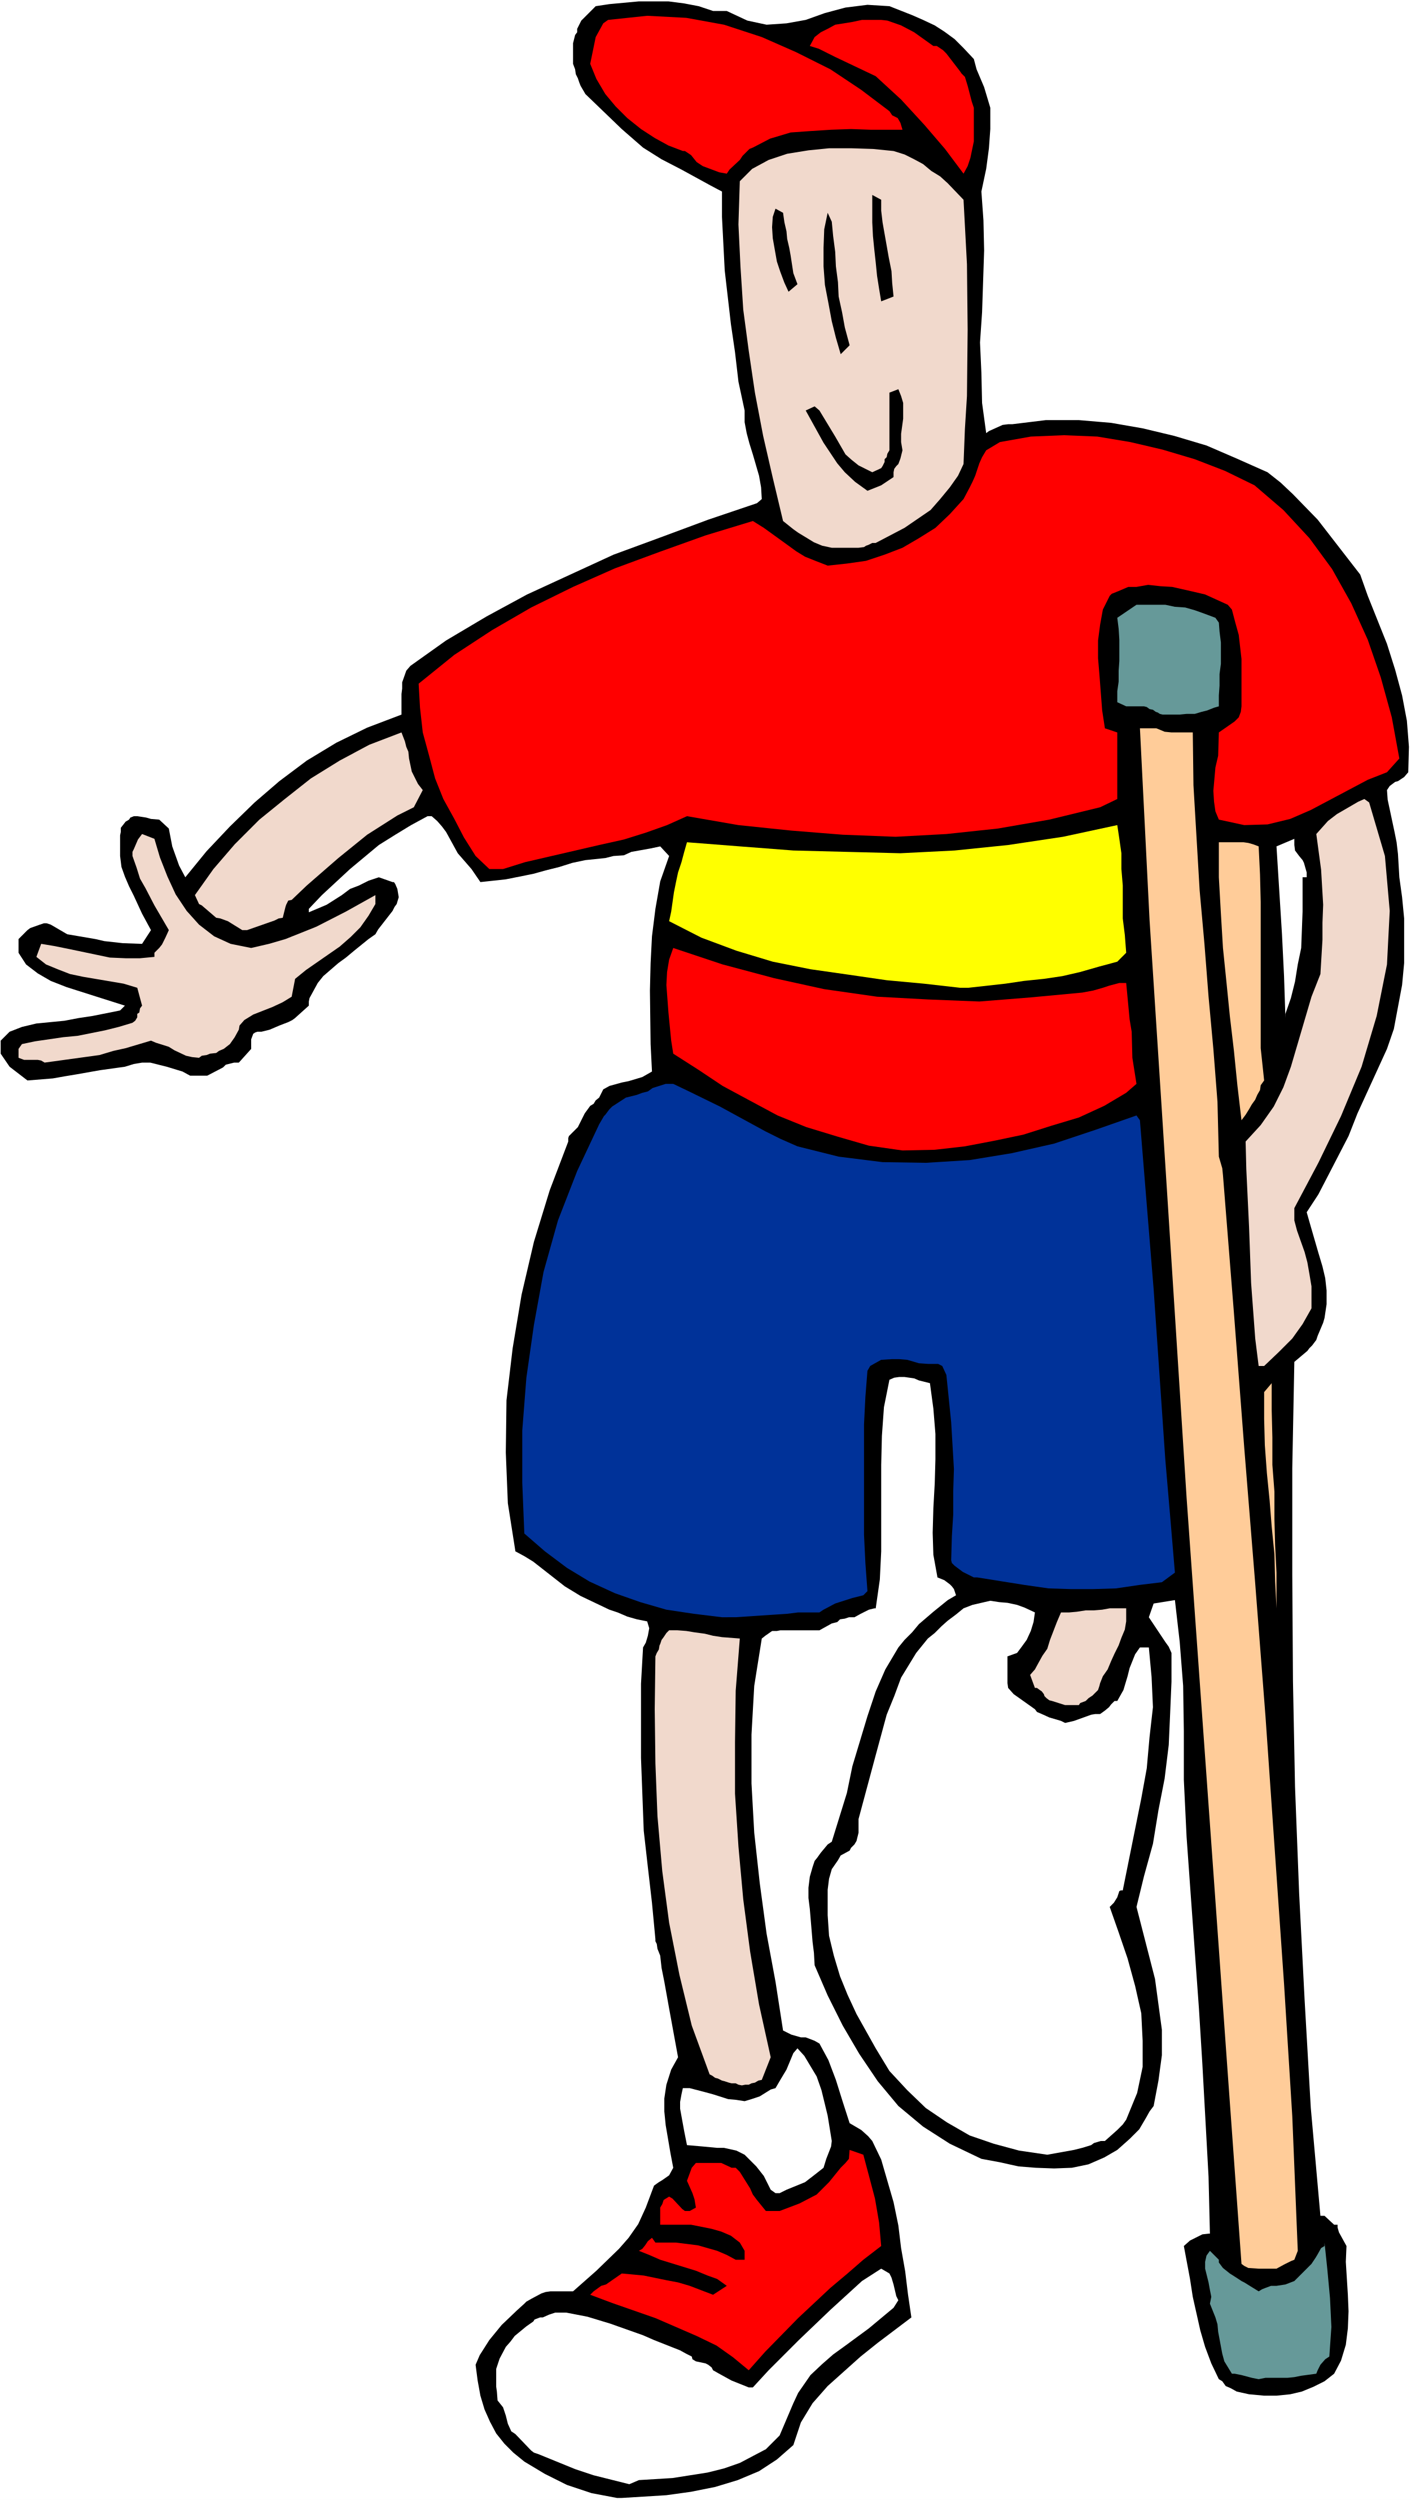
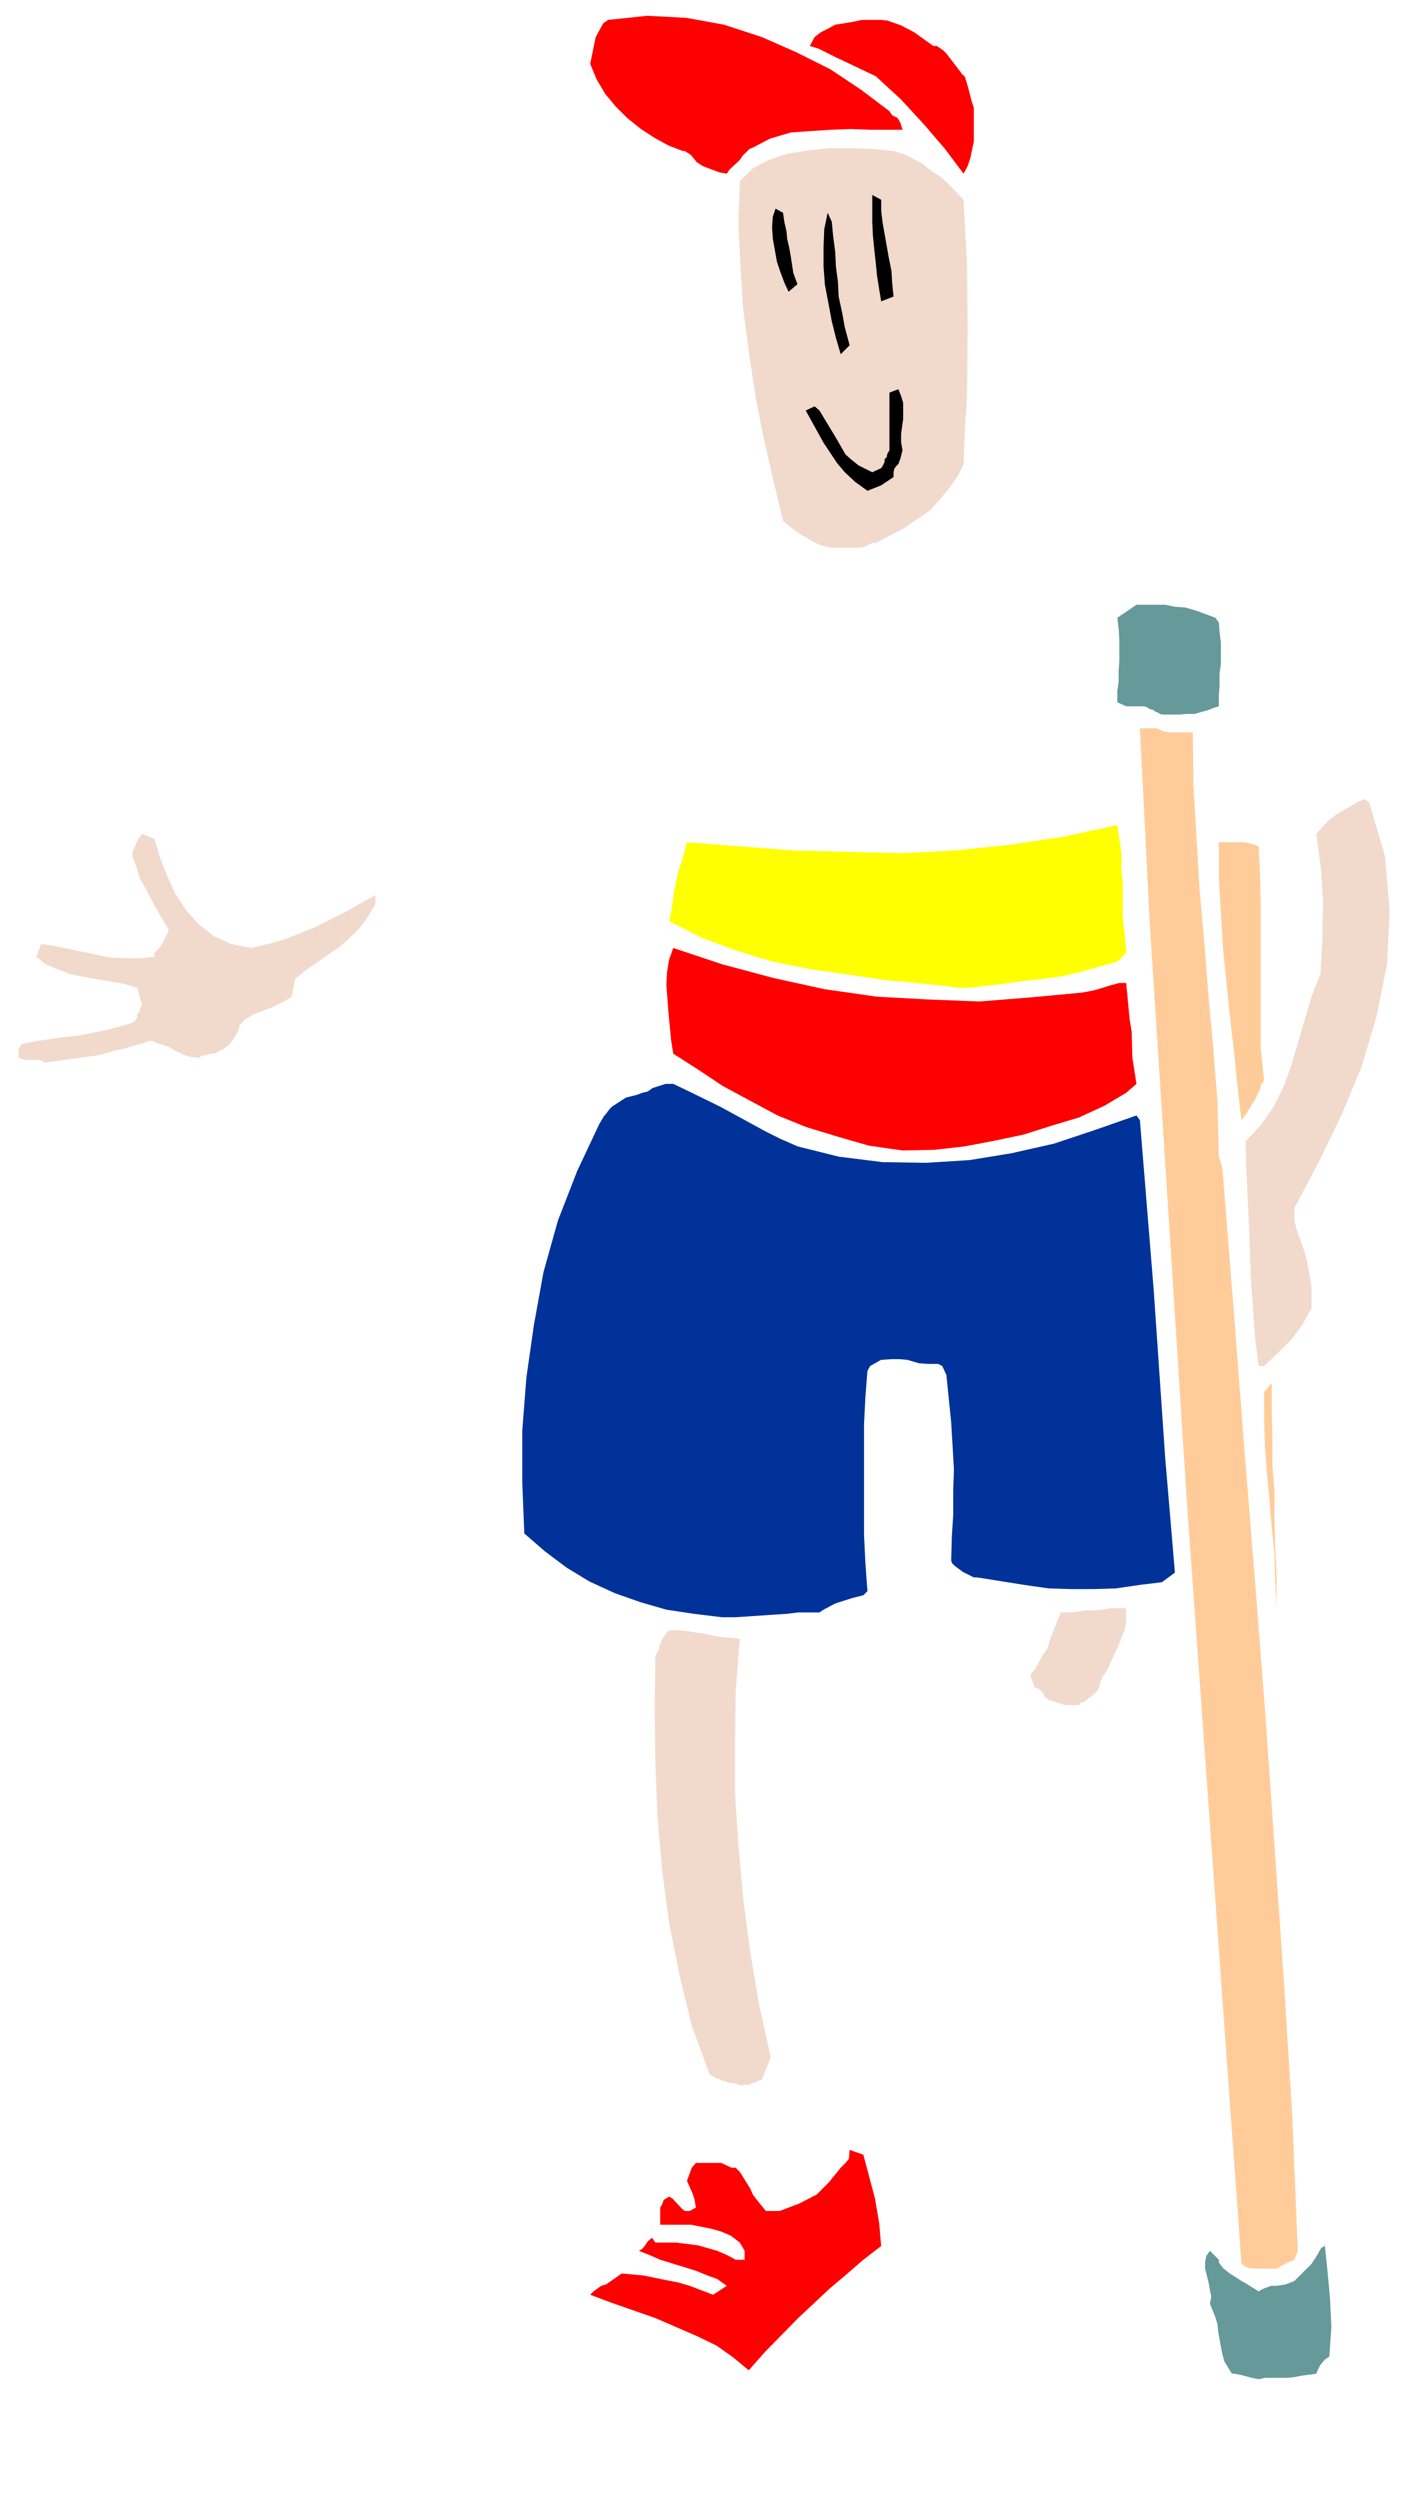
<svg xmlns="http://www.w3.org/2000/svg" xmlns:ns1="http://sodipodi.sourceforge.net/DTD/sodipodi-0.dtd" xmlns:ns2="http://www.inkscape.org/namespaces/inkscape" version="1.0" width="87.893mm" height="155.711mm" id="svg27" ns1:docname="Broken Leg 11.wmf">
  <rect width="100%" height="100%" fill="#333333" stroke="none" />
  <ns1:namedview id="namedview27" pagecolor="#ffffff" bordercolor="#000000" borderopacity="0.25" ns2:showpageshadow="2" ns2:pageopacity="0.0" ns2:pagecheckerboard="0" ns2:deskcolor="#d1d1d1" ns2:document-units="mm" />
  <defs id="defs1">
    <pattern id="WMFhbasepattern" patternUnits="userSpaceOnUse" width="6" height="6" x="0" y="0" />
  </defs>
  <path style="fill:#ffffff;fill-opacity:1;fill-rule:evenodd;stroke:none" d="M 0,588.515 H 332.195 V 0 H 0 Z" id="path1" />
-   <path style="fill:#000000;fill-opacity:1;fill-rule:evenodd;stroke:none" d="m 329.448,206.513 h -21.812 v -1.131 l -0.646,-2.262 -0.323,-0.646 -0.808,-0.97 -0.969,-1.293 -0.162,-1.293 v -1.454 l -4.201,1.778 1.293,20.684 0.485,9.857 0.323,9.857 v -0.97 l 1.293,-3.717 0.969,-3.878 0.646,-4.04 0.808,-3.878 0.323,-8.564 v -4.04 -4.04 h 22.782 l 0.646,4.686 0.485,5.009 v 5.332 5.171 l -0.485,5.171 -0.969,5.171 -0.969,5.171 -1.616,4.686 -6.948,15.19 -2.1,5.333 -4.847,9.372 -2.262,4.363 -2.747,4.201 0.969,3.393 1.777,6.14 0.969,3.232 0.646,2.747 0.323,2.909 v 3.232 l -0.485,3.232 -0.323,1.131 -1.293,3.07 -0.323,0.97 -0.969,1.293 -0.646,0.646 -0.485,0.646 -3.07,2.585 -0.485,25.047 v 25.047 l 0.162,25.047 0.485,24.885 0.969,25.047 1.293,25.208 1.454,25.37 2.262,25.37 h 0.969 l 2.262,2.101 h 0.808 v 0.646 l 0.323,1.131 1.777,3.232 -0.162,3.717 0.485,7.756 0.162,3.878 -0.162,4.04 -0.485,3.878 -1.131,3.717 -1.616,3.07 -2.262,1.778 -2.585,1.293 -2.747,1.131 -2.747,0.646 -3.231,0.323 h -2.908 l -3.555,-0.323 -2.908,-0.646 -1.454,-0.808 -1.131,-0.485 -0.808,-1.131 -0.808,-0.485 -1.777,-3.717 -1.454,-3.878 -1.131,-3.878 -1.777,-7.918 -0.646,-4.201 -1.454,-7.756 1.454,-1.293 2.908,-1.454 1.454,-0.162 h 0.323 l -0.323,-13.412 -1.454,-26.501 -0.808,-13.089 -1.939,-26.824 -0.969,-13.574 -0.646,-13.412 v -5.817 -5.656 l -0.162,-10.665 -0.808,-10.342 -1.131,-9.857 -5.009,0.808 -1.131,3.232 3.878,5.817 0.808,1.131 0.646,1.454 v 6.787 l -0.323,7.595 -0.323,7.272 -0.969,7.918 -1.454,7.433 -1.293,7.918 -2.1,7.595 -1.777,7.272 2.908,11.311 1.454,5.656 0.808,5.979 0.808,5.979 v 5.979 l -0.808,5.979 -1.131,5.979 -0.969,1.293 -0.808,1.454 -1.616,2.747 -2.262,2.262 -2.908,2.585 -3.07,1.778 -3.716,1.616 -3.878,0.808 -4.201,0.162 -4.362,-0.162 -4.039,-0.323 -4.362,-0.97 -4.362,-0.808 -7.432,-3.555 -6.301,-4.04 -5.817,-4.848 -4.847,-5.817 -4.362,-6.464 -3.878,-6.625 -3.555,-7.11 -3.07,-7.11 -0.162,-2.909 -0.323,-2.585 -0.646,-7.756 -0.323,-2.585 v -2.424 l 0.323,-2.585 0.646,-2.262 0.485,-1.454 0.646,-0.808 0.808,-1.131 1.616,-1.939 0.969,-0.646 3.555,-11.473 1.293,-6.302 3.555,-11.796 1.939,-5.817 2.262,-5.171 3.07,-5.171 1.454,-1.778 1.777,-1.778 1.616,-1.939 3.393,-2.909 3.393,-2.747 1.939,-1.131 -0.323,-0.97 -0.162,-0.485 -0.485,-0.646 -0.485,-0.485 -1.293,-0.97 -1.616,-0.646 -0.969,-5.333 -0.162,-5.171 0.162,-5.817 0.323,-5.817 0.162,-5.656 v -5.979 l -0.485,-5.979 -0.808,-5.979 -2.585,-0.646 -1.131,-0.485 -2.262,-0.323 h -1.293 l -1.131,0.162 -1.131,0.485 -1.293,6.464 -0.485,6.787 -0.162,6.787 v 6.787 13.574 l -0.323,6.625 -0.969,6.787 h -0.323 l -1.293,0.323 -1.939,0.97 -1.454,0.808 h -1.293 l -0.969,0.323 -1.131,0.162 -0.646,0.646 -1.293,0.323 -2.908,1.616 h -9.21 l -0.808,0.162 h -1.131 l -1.616,1.131 -0.808,0.646 -1.777,11.15 -0.646,11.473 v 11.473 l 0.646,11.635 1.293,11.796 1.616,11.958 2.1,11.311 1.777,11.473 0.969,0.485 0.969,0.485 1.131,0.323 1.131,0.323 h 1.131 l 2.1,0.808 1.131,0.646 2.1,3.878 1.777,4.686 1.616,5.171 1.616,5.009 2.747,1.616 1.616,1.454 0.969,1.131 2.1,4.363 1.454,5.009 1.454,5.009 1.131,5.494 0.646,5.333 0.969,5.494 0.646,5.333 0.808,5.494 -7.917,5.979 -4.039,3.232 -7.756,6.948 -3.555,4.04 -2.747,4.525 -1.777,5.332 -3.878,3.393 -4.201,2.747 -5.009,2.101 -5.332,1.616 -5.655,1.131 -5.817,0.808 -10.502,0.646 h -1.131 l -5.978,-1.131 -5.817,-1.939 -5.17,-2.585 -4.847,-2.909 -2.585,-2.101 -2.1,-2.101 -1.939,-2.424 -1.454,-2.747 -1.293,-2.909 -0.969,-3.232 -0.646,-3.555 -0.485,-3.717 0.969,-2.262 1.131,-1.778 1.131,-1.778 2.908,-3.555 3.555,-3.393 1.777,-1.616 0.485,-0.485 1.131,-0.646 2.424,-1.293 0.969,-0.323 1.131,-0.162 h 5.332 l 5.493,-4.848 5.332,-5.171 2.262,-2.585 2.262,-3.232 1.777,-3.878 1.939,-5.171 1.131,-0.808 0.808,-0.485 1.616,-1.131 0.969,-1.778 -0.646,-3.393 -1.131,-6.625 -0.323,-3.232 v -3.07 l 0.485,-3.232 1.131,-3.555 1.616,-2.909 -2.1,-11.473 -1.131,-6.302 -0.646,-3.232 -0.323,-2.909 -0.646,-1.616 -0.162,-1.131 -0.323,-0.646 v -0.485 l -0.808,-8.564 -0.969,-8.403 -0.969,-8.564 -0.646,-17.129 v -17.452 l 0.485,-8.564 0.646,-1.131 0.485,-1.616 0.323,-1.778 -0.485,-1.616 -2.424,-0.485 -2.262,-0.646 -2.262,-0.97 -1.939,-0.646 -6.786,-3.232 -3.716,-2.262 -7.432,-5.817 -2.1,-1.293 -2.1,-1.131 -1.777,-11.311 -0.485,-11.958 0.162,-12.281 1.454,-12.281 2.1,-12.604 2.908,-12.443 3.716,-12.119 4.362,-11.473 v -0.808 l 0.162,-0.485 0.485,-0.485 0.485,-0.485 1.131,-1.131 0.808,-1.616 0.808,-1.616 1.293,-1.778 0.808,-0.485 0.485,-0.808 0.808,-0.646 0.969,-1.939 1.454,-0.808 2.908,-0.808 1.616,-0.323 3.231,-0.97 1.131,-0.646 1.131,-0.646 -0.323,-6.464 -0.162,-12.604 0.162,-6.464 0.323,-6.302 0.808,-6.464 1.131,-6.464 2.1,-5.979 -2.1,-2.262 -2.262,0.485 -4.524,0.808 -1.777,0.808 -2.424,0.162 -1.939,0.485 -4.686,0.485 -3.07,0.646 -3.07,0.97 -3.231,0.808 -2.908,0.808 -6.463,1.293 -5.978,0.646 -2.1,-3.07 -3.231,-3.717 -2.747,-5.009 -0.969,-1.293 -1.131,-1.293 -1.293,-1.131 h -0.969 l -3.878,2.101 -3.716,2.262 -3.878,2.424 -6.786,5.656 -6.625,6.14 -3.07,3.232 v 0.808 l 4.201,-1.778 3.555,-2.262 1.939,-1.454 2.1,-0.808 2.262,-1.131 2.424,-0.808 3.231,1.131 h 0.323 l 0.323,0.485 0.485,1.131 0.323,1.939 -0.485,1.616 -0.485,0.646 -0.485,0.97 -3.393,4.363 -0.646,1.131 -1.616,1.131 -3.393,2.747 -1.939,1.616 -1.777,1.293 -3.555,3.07 -1.293,1.616 -1.939,3.555 -0.162,0.808 v 0.97 l -3.231,2.909 -0.646,0.485 -0.969,0.485 -2.1,0.808 -2.262,0.97 -1.939,0.485 h -0.969 l -0.485,0.162 -0.485,0.323 -0.485,1.293 v 2.262 l -2.908,3.232 h -1.131 l -1.939,0.485 -0.646,0.646 -3.716,1.939 h -4.039 l -1.777,-0.97 -3.716,-1.131 -3.878,-0.97 h -1.939 l -1.939,0.323 -2.1,0.646 -5.817,0.808 -5.493,0.97 -2.908,0.485 -2.747,0.485 -5.978,0.485 -4.201,-3.232 -2.1,-3.07 v -3.07 l 2.1,-2.101 2.908,-1.131 3.393,-0.808 6.625,-0.646 3.393,-0.646 3.231,-0.485 3.231,-0.646 3.231,-0.646 1.131,-1.131 -6.625,-2.101 -7.109,-2.262 -3.716,-1.454 -3.07,-1.778 -2.747,-2.101 -1.777,-2.747 v -3.232 l 2.1,-2.101 0.646,-0.485 2.262,-0.808 0.969,-0.323 h 0.646 l 0.969,0.323 3.878,2.262 6.625,1.131 2.1,0.485 4.362,0.485 4.524,0.162 2.1,-3.232 -2.1,-3.878 -1.939,-4.201 -1.131,-2.262 -0.969,-2.262 -0.808,-2.262 -0.323,-2.585 v -4.848 l 0.162,-0.808 v -0.97 l 1.131,-1.454 0.808,-0.485 0.323,-0.485 0.808,-0.323 h 0.808 l 2.1,0.323 1.131,0.323 1.939,0.162 2.262,2.101 0.808,4.201 1.616,4.525 1.454,2.747 5.009,-6.14 5.493,-5.817 5.817,-5.656 5.817,-5.009 6.463,-4.848 6.948,-4.201 7.271,-3.555 8.079,-3.07 v -4.848 l 0.162,-1.293 v -1.454 l 0.969,-2.747 0.969,-1.131 8.402,-5.979 9.533,-5.656 9.533,-5.171 10.179,-4.686 10.179,-4.686 10.987,-4.04 11.31,-4.201 11.472,-3.878 1.131,-0.97 -0.162,-2.747 -0.485,-2.747 -1.454,-5.009 -0.808,-2.585 -0.646,-2.424 -0.485,-2.585 v -2.747 l -1.454,-6.787 -0.808,-6.948 -0.969,-6.625 -1.454,-12.604 -0.646,-12.604 v -5.979 l -2.747,-1.454 -6.786,-3.717 -4.686,-2.424 -4.362,-2.747 -5.009,-4.363 -8.563,-8.241 -1.131,-1.939 -0.323,-0.808 -0.323,-0.97 -0.485,-0.97 -0.162,-1.131 -0.485,-1.293 V 12.281 11.311 10.18 l 0.485,-1.939 0.485,-0.646 V 6.787 l 0.646,-1.293 0.323,-0.646 3.393,-3.393 3.231,-0.485 6.948,-0.646 h 6.948 l 3.716,0.485 3.393,0.646 3.393,1.131 h 3.231 l 4.847,2.262 4.524,0.97 4.686,-0.323 4.524,-0.808 4.524,-1.616 4.847,-1.293 5.17,-0.646 5.17,0.323 5.332,2.101 2.585,1.131 2.747,1.293 2.262,1.454 2.424,1.778 2.1,2.101 2.424,2.585 0.646,2.424 1.777,4.201 1.454,4.848 v 2.424 2.585 l -0.323,4.525 -0.646,4.848 -1.131,5.333 0.485,6.787 0.162,7.11 -0.485,14.543 -0.485,7.11 0.323,7.11 0.162,7.11 0.969,7.11 0.646,-0.485 3.231,-1.454 1.293,-0.162 h 0.969 l 7.917,-0.97 h 7.756 l 7.594,0.646 7.432,1.293 7.432,1.778 7.594,2.262 7.109,3.07 7.271,3.232 3.07,2.424 2.908,2.747 5.817,5.979 5.009,6.464 5.009,6.464 1.777,5.009 4.524,11.311 1.939,6.14 1.616,5.979 1.131,5.979 0.485,6.14 -0.162,5.979 -0.969,1.131 -1.454,0.97 -0.646,0.162 -1.293,0.97 -0.646,0.97 0.162,2.262 1.616,7.595 0.485,2.424 0.323,2.747 z" id="path2" />
  <path style="fill:#ffffff;fill-opacity:1;fill-rule:evenodd;stroke:none" d="m 148.163,584.798 -8.402,-2.101 -4.362,-1.454 -4.362,-1.778 -4.362,-1.778 -0.969,-0.323 -0.646,-0.485 -3.716,-3.878 -0.969,-0.646 -0.808,-1.778 -0.485,-1.939 -0.646,-1.939 -1.293,-1.616 -0.162,-2.101 -0.162,-1.131 v -3.07 -1.131 l 0.323,-0.97 0.485,-1.454 1.454,-2.747 1.131,-1.293 0.969,-1.293 2.747,-2.262 1.616,-1.131 0.323,-0.485 1.293,-0.485 h 0.646 l 1.454,-0.646 1.454,-0.485 h 2.585 l 5.009,0.97 5.332,1.616 7.756,2.747 2.585,1.131 6.14,2.424 1.454,0.808 1.293,0.646 0.162,0.646 0.808,0.485 2.262,0.485 0.646,0.323 0.808,0.646 0.323,0.646 1.131,0.646 3.231,1.778 4.039,1.616 h 0.969 l 3.716,-4.04 7.109,-7.11 7.432,-7.11 7.432,-6.787 4.524,-2.909 1.939,1.131 0.485,0.97 0.485,1.616 0.646,2.747 0.485,0.97 -1.131,1.778 -5.817,4.848 -5.493,4.04 -2.908,2.101 -2.585,2.262 -2.747,2.585 -2.908,4.201 -1.131,2.424 -3.231,7.595 -3.231,3.232 -3.07,1.616 -3.07,1.616 -3.716,1.293 -3.878,0.97 -8.24,1.293 -7.917,0.485 z" id="path3" />
  <path style="fill:#669999;fill-opacity:1;fill-rule:evenodd;stroke:none" d="m 296.326,560.075 -1.616,-0.323 -2.424,-0.646 -1.616,-0.323 h -0.646 l -1.777,-2.909 -0.485,-1.778 -0.969,-5.171 -0.162,-1.778 -0.485,-1.616 -1.293,-3.232 0.323,-1.616 -0.323,-1.616 -0.323,-1.778 -0.808,-3.232 v -1.616 l 0.323,-1.454 0.808,-1.131 2.1,2.101 v 0.646 l 0.969,1.293 1.616,1.293 1.777,1.131 0.969,0.646 0.646,0.323 3.393,2.101 0.808,-0.485 0.808,-0.323 1.293,-0.485 h 1.293 l 2.1,-0.323 2.1,-0.808 4.039,-4.04 0.969,-1.454 0.485,-0.808 0.808,-1.454 0.808,-0.485 v -1.939 1.131 l 0.646,6.14 0.646,6.948 0.323,6.787 -0.485,6.948 -0.969,0.646 -1.131,1.293 -0.646,1.293 -0.323,0.808 -3.555,0.485 -1.616,0.323 -1.616,0.162 h -5.17 z" id="path4" />
  <path style="fill:#ff0000;fill-opacity:1;fill-rule:evenodd;stroke:none" d="m 176.277,557.974 -3.716,-3.07 -3.878,-2.747 -4.686,-2.262 -9.694,-4.201 -10.179,-3.555 -5.17,-1.939 0.808,-0.808 1.777,-1.293 1.131,-0.323 3.716,-2.585 5.17,0.485 5.493,1.131 2.585,0.485 2.747,0.808 5.494,2.101 3.231,-2.101 -2.262,-1.616 -2.262,-0.808 -2.747,-1.131 -8.402,-2.585 -2.585,-1.131 -2.424,-0.97 0.808,-0.485 0.646,-0.808 0.646,-0.97 0.969,-0.808 0.808,1.131 h 2.585 2.262 l 5.17,0.646 2.262,0.646 2.262,0.646 2.262,0.97 2.1,1.131 h 2.1 v -2.101 l -1.131,-1.939 -2.1,-1.616 -2.262,-0.97 -2.262,-0.646 -2.424,-0.485 -2.424,-0.485 h -2.262 -5.009 v -2.585 -0.646 -0.808 l 0.485,-0.808 0.323,-0.97 0.485,-0.323 0.808,-0.485 0.808,0.485 2.262,2.424 0.646,0.485 h 1.131 l 1.454,-0.808 -0.323,-1.939 -0.485,-1.454 -1.293,-2.909 1.131,-3.07 0.969,-1.131 h 5.17 0.808 l 2.424,1.131 h 0.969 l 0.969,0.97 2.424,3.878 0.646,1.454 0.969,1.293 2.1,2.585 h 3.231 l 4.686,-1.778 4.039,-2.101 2.908,-2.909 2.747,-3.393 1.131,-1.131 0.808,-0.97 0.162,-2.101 3.231,1.131 1.293,4.848 1.454,5.494 0.969,5.656 0.485,5.494 -4.201,3.232 -3.716,3.232 -4.039,3.393 -7.594,7.11 -7.756,7.918 z" id="path5" />
  <path style="fill:#ffcc99;fill-opacity:1;fill-rule:evenodd;stroke:none" d="m 296.326,534.059 -2.424,-0.162 -0.969,-0.485 -0.646,-0.485 -3.231,-44.761 -3.231,-45.246 -3.231,-45.084 -3.231,-45.246 -2.908,-45.569 -2.908,-45.407 -2.908,-45.084 -2.262,-45.084 h 3.231 0.646 l 1.939,0.808 1.616,0.162 h 5.009 l 0.162,12.443 1.454,24.723 1.131,12.604 0.969,12.443 1.131,12.281 0.969,12.443 0.323,12.927 0.808,2.747 0.162,1.616 2.585,32.48 2.424,31.672 2.585,31.995 2.424,31.349 4.362,62.859 1.939,31.187 1.293,31.672 -0.808,2.101 -0.808,0.323 -1.616,0.808 -1.777,0.97 z" id="path6" />
  <path style="fill:#ffffff;fill-opacity:1;fill-rule:evenodd;stroke:none" d="m 182.578,516.284 -1.131,-0.808 -1.293,-2.585 -0.323,-0.646 -1.777,-2.262 -2.747,-2.747 -1.939,-0.97 -2.908,-0.646 h -1.616 l -3.393,-0.323 -3.716,-0.323 -0.646,-3.232 -0.646,-3.555 -0.323,-1.778 V 494.792 l 0.323,-1.778 0.323,-1.454 h 1.616 l 3.716,0.97 1.777,0.485 3.555,1.131 1.777,0.162 2.1,0.323 1.616,-0.485 1.939,-0.646 2.585,-1.616 1.131,-0.323 1.131,-1.939 1.454,-2.424 1.616,-3.878 0.969,-1.131 1.616,1.778 1.454,2.424 1.454,2.424 1.131,3.232 1.454,5.979 0.969,5.979 -0.162,1.293 -1.131,2.909 -0.646,2.101 -2.262,1.778 -2.1,1.616 -4.362,1.778 -1.616,0.808 z" id="path7" />
  <path style="fill:#ffffff;fill-opacity:1;fill-rule:evenodd;stroke:none" d="m 246.561,507.235 -6.625,-0.97 -5.978,-1.616 -5.655,-1.939 -5.332,-3.07 -5.009,-3.393 -4.362,-4.201 -4.201,-4.525 -3.231,-5.332 -4.524,-8.08 -2.1,-4.525 -1.777,-4.363 -1.454,-4.848 -1.131,-4.686 -0.323,-4.848 v -5.979 l 0.323,-2.585 0.646,-2.262 1.454,-2.101 0.646,-1.131 2.1,-1.131 0.323,-0.646 0.808,-0.808 0.485,-0.808 0.485,-1.939 v -3.232 l 4.039,-15.028 2.585,-9.534 1.777,-4.363 1.616,-4.363 3.555,-5.817 2.747,-3.393 1.616,-1.293 1.616,-1.616 1.454,-1.293 1.939,-1.454 1.777,-1.454 2.1,-0.808 2.1,-0.485 2.1,-0.485 2.1,0.323 1.939,0.162 2.262,0.485 1.777,0.646 2.424,1.131 -0.323,2.262 -0.646,2.101 -0.969,2.101 -1.293,1.778 -0.969,1.293 -2.262,0.808 v 6.302 l 0.162,1.131 1.293,1.454 5.009,3.555 0.485,0.646 1.131,0.485 1.777,0.808 2.747,0.808 0.969,0.485 2.1,-0.485 4.039,-1.454 0.969,-0.162 h 1.131 l 1.131,-0.808 0.969,-0.808 0.485,-0.646 0.808,-0.808 h 0.646 l 1.454,-2.585 0.969,-3.232 0.485,-1.939 1.293,-3.232 1.131,-1.616 h 2.1 l 0.646,6.948 0.323,7.11 -0.808,7.11 -0.646,7.272 -1.293,7.11 -4.362,21.653 h -0.485 l -0.323,0.162 -0.485,1.454 -0.808,1.293 -0.969,0.97 2.1,5.979 2.1,6.14 1.777,6.464 1.454,6.464 0.323,6.464 v 6.14 l -1.293,6.14 -2.585,6.302 -0.808,1.131 -1.293,1.293 -1.454,1.293 -1.454,1.293 h -0.969 l -1.616,0.485 -0.646,0.485 -2.1,0.646 -1.939,0.485 z" id="path8" />
  <path style="fill:#f1d9cc;fill-opacity:1;fill-rule:evenodd;stroke:none" d="m 173.207,490.429 h -0.969 l -0.646,-0.162 -0.969,-0.323 -0.646,-0.162 -0.969,-0.485 -0.646,-0.162 -0.646,-0.485 -0.646,-0.323 -4.201,-11.473 -2.908,-11.958 -2.424,-12.281 -1.616,-12.119 -1.131,-12.927 -0.485,-12.443 -0.162,-12.766 0.162,-12.443 0.323,-0.808 0.485,-0.808 0.162,-0.97 0.162,-0.323 0.323,-0.97 0.485,-0.646 0.646,-0.97 0.646,-0.646 h 1.939 l 2.1,0.162 1.939,0.323 2.424,0.323 1.939,0.485 2.1,0.323 2.1,0.162 2.1,0.162 -0.969,12.281 -0.162,12.119 v 12.119 l 0.808,12.443 1.131,12.443 1.616,12.281 2.1,12.443 2.747,12.443 -2.1,5.333 -0.808,0.162 -0.808,0.485 -0.808,0.162 -0.646,0.323 h -0.808 l -0.808,0.162 -0.808,-0.162 z" id="path9" />
  <path style="fill:#f1d9cc;fill-opacity:1;fill-rule:evenodd;stroke:none" d="m 250.762,401.392 -3.07,-0.97 -0.646,-0.162 -0.646,-0.485 -0.485,-0.485 -0.162,-0.485 -0.485,-0.646 -0.485,-0.323 -0.646,-0.485 h -0.485 l -1.131,-3.07 1.131,-1.293 0.969,-1.778 0.808,-1.454 1.131,-1.616 0.646,-2.101 0.808,-2.101 0.808,-2.101 0.969,-2.262 h 1.939 l 1.777,-0.162 2.1,-0.323 h 1.939 l 1.939,-0.162 1.777,-0.323 h 2.1 1.777 v 3.07 l -0.323,1.939 -0.808,1.939 -0.646,1.778 -0.969,1.939 -0.808,1.778 -0.808,1.939 -1.131,1.616 -0.646,1.616 -0.162,0.646 -0.323,0.97 -0.646,0.646 -0.646,0.646 -0.969,0.646 -0.646,0.646 -1.293,0.485 -0.323,0.485 z" id="path10" />
  <path style="fill:#003299;fill-opacity:1;fill-rule:evenodd;stroke:none" d="m 169.975,380.709 -6.625,-0.808 -6.463,-0.97 -6.14,-1.778 -5.978,-2.101 -5.978,-2.747 -5.332,-3.232 -5.17,-3.878 -4.847,-4.201 -0.485,-11.958 v -12.281 l 0.969,-12.443 1.777,-12.443 2.262,-12.443 3.393,-12.119 4.524,-11.635 5.17,-10.988 1.131,-1.939 0.323,-0.323 0.969,-1.293 0.646,-0.646 3.231,-2.101 2.585,-0.646 1.293,-0.485 1.293,-0.323 1.131,-0.808 3.07,-0.97 h 1.777 l 3.716,1.778 7.271,3.555 10.664,5.817 3.555,1.778 4.039,1.778 9.694,2.424 10.341,1.293 10.179,0.162 10.341,-0.646 9.856,-1.616 10.018,-2.262 9.694,-3.232 9.694,-3.393 0.808,1.131 3.231,39.751 2.747,40.075 1.131,13.25 1.131,13.412 -3.07,2.262 -5.332,0.646 -5.494,0.808 -5.332,0.162 h -5.332 l -5.17,-0.162 -5.655,-0.808 -11.149,-1.778 h -0.808 l -2.585,-1.293 -1.939,-1.454 -0.646,-0.646 -0.162,-0.646 0.162,-5.656 0.323,-5.171 v -5.494 l 0.162,-5.171 -0.646,-10.988 -1.131,-11.15 -0.969,-2.101 -0.969,-0.485 h -0.646 -1.616 l -2.262,-0.162 -2.747,-0.808 -1.939,-0.162 h -1.616 l -2.585,0.162 -1.454,0.808 -1.131,0.646 -0.646,1.131 -0.485,6.14 -0.323,6.464 v 6.14 13.089 6.787 l 0.323,6.625 0.485,6.625 -0.969,0.97 -2.585,0.646 -4.039,1.293 -2.747,1.454 -0.969,0.646 h -5.009 l -2.585,0.323 -2.424,0.162 -9.694,0.646 z" id="path11" />
  <path style="fill:#ffcc99;fill-opacity:1;fill-rule:evenodd;stroke:none" d="m 300.526,378.608 -0.323,-6.302 -0.162,-6.464 -0.646,-6.464 -0.485,-6.14 -0.646,-6.464 -0.485,-6.625 -0.162,-6.14 v -6.302 l 1.777,-2.101 v 6.302 l 0.162,6.464 v 6.464 l 0.485,6.302 v 6.464 l 0.162,6.14 0.323,6.464 v 6.464 z" id="path12" />
  <path style="fill:#f1d9cc;fill-opacity:1;fill-rule:evenodd;stroke:none" d="m 296.326,321.566 -0.808,-6.464 -0.969,-13.089 -0.485,-13.25 -0.646,-13.574 -0.162,-6.464 3.555,-3.878 3.07,-4.363 2.262,-4.525 1.777,-4.848 4.847,-16.482 2.1,-5.332 0.485,-8.08 v -4.04 l 0.162,-4.201 -0.485,-8.241 -1.131,-8.403 2.747,-3.07 2.1,-1.616 5.009,-2.909 1.454,-0.646 1.131,0.808 3.716,12.604 1.131,12.927 -0.646,12.604 -2.424,12.119 -3.555,11.958 -4.847,11.635 -5.332,10.988 -5.655,10.665 v 2.909 l 0.646,2.424 1.777,5.009 0.646,2.424 0.485,2.747 0.485,2.909 v 2.424 2.747 l -2.1,3.717 -2.424,3.393 -3.231,3.232 -3.393,3.232 z" id="path13" />
  <path style="fill:#ff0000;fill-opacity:1;fill-rule:evenodd;stroke:none" d="m 212.469,270.827 -7.917,-1.131 -7.271,-2.101 -7.432,-2.262 -6.786,-2.747 -6.625,-3.555 -6.301,-3.393 -5.817,-3.878 -5.817,-3.717 -0.485,-3.07 -0.646,-6.625 -0.485,-6.464 0.162,-3.07 0.485,-2.909 0.969,-2.747 11.633,3.878 12.118,3.232 11.795,2.585 12.441,1.778 11.956,0.646 12.118,0.485 12.118,-0.97 12.118,-1.131 2.585,-0.485 2.262,-0.646 1.454,-0.485 2.424,-0.646 h 1.616 l 0.808,8.564 0.485,2.909 0.162,6.14 0.969,6.14 -2.424,2.101 -5.17,3.07 -5.978,2.747 -6.463,1.939 -6.625,2.101 -6.948,1.454 -6.786,1.293 -7.109,0.808 z" id="path14" />
  <path style="fill:#ffcc99;fill-opacity:1;fill-rule:evenodd;stroke:none" d="m 292.286,263.717 -0.969,-8.241 -0.808,-8.08 -0.969,-8.241 -0.808,-8.08 -0.808,-7.918 -0.485,-8.08 -0.485,-8.564 v -8.241 h 1.293 0.969 1.293 1.131 1.131 l 1.131,0.162 1.131,0.323 1.293,0.485 0.323,6.625 0.162,6.464 v 6.948 6.787 6.787 7.11 6.787 l 0.808,7.595 -0.808,1.131 -0.162,1.131 -0.646,1.131 -0.485,1.131 -0.808,1.131 -0.646,1.131 -0.808,1.293 z" id="path15" />
-   <path style="fill:#f1d9cc;fill-opacity:1;fill-rule:evenodd;stroke:none" d="M 10.502,250.143 9.694,249.658 8.887,249.497 H 7.594 6.625 5.655 l -1.293,-0.485 v -2.101 l 0.808,-1.131 3.07,-0.646 6.625,-0.97 3.393,-0.323 6.463,-1.293 3.231,-0.808 3.231,-0.97 0.646,-0.485 0.485,-0.808 v -0.808 l 0.485,-0.323 0.162,-0.97 0.485,-0.646 -1.131,-4.201 -3.231,-0.97 -9.533,-1.616 -3.07,-0.646 -2.908,-1.131 -2.747,-1.131 -2.262,-1.778 1.131,-3.07 2.908,0.485 3.231,0.646 6.948,1.454 3.07,0.646 3.716,0.162 h 3.393 l 3.393,-0.323 v -0.97 l 1.131,-1.131 0.646,-0.808 0.808,-1.616 0.808,-1.778 -3.393,-5.817 -2.1,-4.04 -1.293,-2.262 -0.808,-2.585 -0.969,-2.747 v -0.97 l 0.323,-0.646 0.969,-2.262 0.969,-1.293 2.908,1.131 1.293,4.363 1.777,4.525 1.939,4.201 2.585,3.878 2.908,3.232 3.555,2.747 3.878,1.778 4.847,0.97 4.201,-0.97 3.878,-1.131 7.271,-2.909 6.948,-3.555 6.948,-3.878 v 2.101 l -1.616,2.747 -1.939,2.747 -2.262,2.262 -2.585,2.262 -7.917,5.494 -2.585,2.101 -0.808,4.201 -2.1,1.293 -2.424,1.131 -4.524,1.778 -2.1,1.293 -1.131,1.293 -0.162,0.97 -0.969,1.778 -1.131,1.616 -1.454,1.131 -1.131,0.485 -0.646,0.485 -1.454,0.162 -0.808,0.323 -1.131,0.162 -0.646,0.485 -1.616,-0.162 -1.454,-0.323 -2.747,-1.293 -1.293,-0.808 -3.07,-0.97 -1.131,-0.485 -5.978,1.778 -2.908,0.646 -3.231,0.97 z" id="path16" />
+   <path style="fill:#f1d9cc;fill-opacity:1;fill-rule:evenodd;stroke:none" d="M 10.502,250.143 9.694,249.658 8.887,249.497 H 7.594 6.625 5.655 l -1.293,-0.485 v -2.101 l 0.808,-1.131 3.07,-0.646 6.625,-0.97 3.393,-0.323 6.463,-1.293 3.231,-0.808 3.231,-0.97 0.646,-0.485 0.485,-0.808 v -0.808 l 0.485,-0.323 0.162,-0.97 0.485,-0.646 -1.131,-4.201 -3.231,-0.97 -9.533,-1.616 -3.07,-0.646 -2.908,-1.131 -2.747,-1.131 -2.262,-1.778 1.131,-3.07 2.908,0.485 3.231,0.646 6.948,1.454 3.07,0.646 3.716,0.162 h 3.393 l 3.393,-0.323 v -0.97 l 1.131,-1.131 0.646,-0.808 0.808,-1.616 0.808,-1.778 -3.393,-5.817 -2.1,-4.04 -1.293,-2.262 -0.808,-2.585 -0.969,-2.747 v -0.97 l 0.323,-0.646 0.969,-2.262 0.969,-1.293 2.908,1.131 1.293,4.363 1.777,4.525 1.939,4.201 2.585,3.878 2.908,3.232 3.555,2.747 3.878,1.778 4.847,0.97 4.201,-0.97 3.878,-1.131 7.271,-2.909 6.948,-3.555 6.948,-3.878 v 2.101 l -1.616,2.747 -1.939,2.747 -2.262,2.262 -2.585,2.262 -7.917,5.494 -2.585,2.101 -0.808,4.201 -2.1,1.293 -2.424,1.131 -4.524,1.778 -2.1,1.293 -1.131,1.293 -0.162,0.97 -0.969,1.778 -1.131,1.616 -1.454,1.131 -1.131,0.485 -0.646,0.485 -1.454,0.162 -0.808,0.323 -1.131,0.162 -0.646,0.485 -1.616,-0.162 -1.454,-0.323 -2.747,-1.293 -1.293,-0.808 -3.07,-0.97 -1.131,-0.485 -5.978,1.778 -2.908,0.646 -3.231,0.97 " id="path16" />
  <path style="fill:#ffff00;fill-opacity:1;fill-rule:evenodd;stroke:none" d="m 226.041,232.53 -8.563,-0.97 -8.725,-0.808 -8.887,-1.293 -9.048,-1.293 -8.887,-1.778 -8.563,-2.585 -8.24,-3.07 -7.594,-3.878 0.485,-2.262 0.323,-2.262 0.323,-2.262 0.485,-2.424 0.485,-2.262 0.808,-2.424 0.646,-2.424 0.646,-2.262 12.441,0.97 12.603,0.97 12.603,0.323 12.603,0.323 12.764,-0.646 12.603,-1.293 12.926,-1.939 12.764,-2.747 0.485,3.232 0.485,3.393 v 3.717 l 0.323,3.878 v 3.878 3.878 l 0.485,3.878 0.323,4.201 -2.1,2.101 -4.201,1.131 -4.524,1.293 -4.201,0.97 -4.362,0.646 -4.686,0.485 -4.362,0.646 -4.362,0.485 -4.362,0.485 z" id="path17" />
-   <path style="fill:#f1d9cc;fill-opacity:1;fill-rule:evenodd;stroke:none" d="m 57.035,218.956 -3.393,-2.101 -1.777,-0.646 -0.969,-0.162 -3.393,-2.909 -0.646,-0.323 -0.969,-2.101 4.362,-6.14 5.009,-5.817 5.817,-5.817 5.978,-4.848 6.14,-4.848 6.786,-4.201 6.948,-3.717 7.594,-2.909 0.808,2.101 0.323,1.293 0.485,1.131 0.162,1.616 0.646,3.07 0.808,1.616 0.646,1.293 1.131,1.454 -2.1,4.04 -3.878,1.939 -7.109,4.525 -3.393,2.747 -3.393,2.747 -7.432,6.464 -3.555,3.393 -0.808,0.162 -0.485,0.97 -0.162,0.485 -0.646,2.585 -0.969,0.162 -0.969,0.485 -6.463,2.262 z" id="path18" />
-   <path style="fill:#ff0000;fill-opacity:1;fill-rule:evenodd;stroke:none" d="m 115.202,204.574 -3.231,-3.07 -2.747,-4.363 -2.262,-4.363 -2.585,-4.686 -1.939,-4.848 -1.454,-5.494 -1.454,-5.333 -0.646,-5.817 -0.323,-5.656 8.402,-6.787 8.887,-5.817 9.21,-5.333 9.856,-4.848 9.856,-4.363 10.502,-3.878 10.825,-3.878 11.149,-3.393 2.585,1.616 5.817,4.201 1.777,1.293 2.1,1.293 2.424,0.97 2.908,1.131 4.524,-0.485 4.524,-0.646 4.362,-1.454 4.201,-1.616 3.878,-2.262 3.878,-2.424 3.393,-3.232 3.231,-3.555 1.454,-2.747 0.646,-1.293 0.646,-1.454 0.969,-2.909 0.646,-1.454 0.969,-1.616 3.231,-1.939 7.271,-1.293 7.756,-0.323 7.917,0.323 7.756,1.293 7.594,1.778 7.594,2.262 7.109,2.747 6.948,3.393 6.786,5.817 6.14,6.625 5.332,7.272 4.524,8.08 3.878,8.564 3.07,8.888 2.585,9.372 1.777,9.695 -2.908,3.232 -4.524,1.778 -13.411,7.11 -4.847,2.101 -5.332,1.293 -5.494,0.162 -5.978,-1.293 -0.808,-1.939 -0.323,-2.262 -0.162,-2.585 0.485,-5.494 0.646,-2.747 0.162,-5.494 3.716,-2.585 0.969,-0.97 0.485,-1.293 0.162,-1.293 v -8.564 -2.585 l -0.646,-5.656 -0.808,-2.909 -0.808,-3.07 -0.969,-1.131 -5.332,-2.424 -2.747,-0.646 -5.009,-1.131 -2.747,-0.162 -2.908,-0.323 -2.747,0.485 h -0.969 -0.969 l -2.262,0.97 -1.616,0.646 -0.485,0.485 -1.616,3.232 -0.646,3.555 -0.485,3.717 v 4.201 l 0.323,3.878 0.646,8.403 0.646,4.201 2.908,0.97 v 15.674 l -4.039,1.939 -11.956,2.909 -12.118,2.101 -12.118,1.293 -11.956,0.646 -12.441,-0.485 -12.118,-0.97 -12.441,-1.293 -12.118,-2.101 -4.686,2.101 -5.009,1.778 -5.17,1.616 -5.817,1.293 -17.45,4.04 -5.17,1.616 z" id="path19" />
  <path style="fill:#669999;fill-opacity:1;fill-rule:evenodd;stroke:none" d="m 274.675,168.216 h -0.969 l -0.646,-0.162 -0.485,-0.323 -0.485,-0.162 -0.646,-0.485 -0.808,-0.162 -0.646,-0.485 -0.646,-0.162 h -4.201 l -2.1,-0.97 v -2.585 l 0.323,-2.262 v -2.585 l 0.162,-2.262 v -2.585 -2.424 l -0.162,-2.585 -0.323,-2.585 4.524,-3.07 h 1.939 2.585 2.262 l 2.262,0.485 2.424,0.162 2.262,0.646 2.262,0.808 2.585,0.97 0.808,1.131 0.162,2.101 0.323,2.585 v 2.585 2.424 l -0.323,2.424 v 2.747 l -0.162,2.262 v 2.585 l -1.131,0.323 -1.616,0.646 -1.293,0.323 -1.616,0.485 h -1.939 l -1.616,0.162 h -1.777 z" id="path20" />
  <path style="fill:#f1d9cc;fill-opacity:1;fill-rule:evenodd;stroke:none" d="m 195.827,128.95 -2.262,-0.485 -1.939,-0.808 -3.716,-2.262 -1.131,-0.808 -2.424,-1.939 -2.424,-10.18 -2.262,-9.857 -1.939,-10.18 -1.454,-9.857 -1.293,-9.695 -0.646,-10.019 -0.485,-10.019 0.323,-10.18 2.908,-2.909 3.878,-2.101 4.362,-1.454 5.009,-0.808 4.847,-0.485 h 5.332 l 5.009,0.162 4.847,0.485 2.585,0.808 2.262,1.131 2.1,1.131 1.939,1.616 2.1,1.293 1.777,1.616 3.716,3.878 0.808,15.19 0.162,15.351 -0.162,15.674 -0.485,7.756 -0.323,8.241 -1.293,2.747 -1.939,2.747 -2.262,2.747 -2.262,2.585 -6.14,4.201 -6.786,3.555 h -0.808 l -0.969,0.485 -0.485,0.162 -0.485,0.323 -1.293,0.162 z" id="path21" />
  <path style="fill:#000000;fill-opacity:1;fill-rule:evenodd;stroke:none" d="m 204.229,115.538 -2.908,-2.101 -2.424,-2.262 -1.777,-2.101 -3.231,-4.848 -4.201,-7.595 2.1,-0.97 1.131,0.97 3.716,6.14 2.424,4.201 1.454,1.293 1.616,1.293 1.616,0.808 1.616,0.808 2.1,-0.97 0.323,-0.485 0.485,-0.97 v -0.646 l 0.485,-0.485 0.162,-0.808 0.485,-0.808 V 92.43 l 2.1,-0.808 0.646,1.616 0.485,1.616 v 1.616 2.101 l -0.485,3.555 v 1.939 l 0.323,1.939 -0.485,1.939 -0.485,1.293 -0.485,0.485 -0.485,0.646 -0.162,0.808 v 1.131 l -2.908,1.939 z" id="path22" />
  <path style="fill:#000000;fill-opacity:1;fill-rule:evenodd;stroke:none" d="m 197.927,83.381 -1.131,-3.878 -0.969,-3.878 -0.808,-4.363 -0.808,-4.201 -0.323,-4.363 v -4.363 l 0.162,-4.363 0.808,-3.878 0.969,2.101 0.323,3.393 0.485,3.717 0.162,3.393 0.485,3.717 0.162,3.393 0.808,3.717 0.646,3.555 1.131,4.201 z" id="path23" />
  <path style="fill:#000000;fill-opacity:1;fill-rule:evenodd;stroke:none" d="m 207.46,70.939 -0.485,-2.909 -0.485,-3.07 -0.323,-3.232 -0.323,-2.909 -0.323,-3.232 -0.162,-3.232 v -3.393 -3.07 l 2.1,1.131 v 2.585 l 0.323,2.747 0.485,2.747 0.485,2.747 0.485,2.747 0.646,3.232 0.162,2.747 0.323,3.232 z" id="path24" />
  <path style="fill:#000000;fill-opacity:1;fill-rule:evenodd;stroke:none" d="m 185.648,68.676 -0.969,-2.101 -0.969,-2.585 -0.808,-2.424 -0.485,-2.747 -0.485,-2.747 -0.162,-2.585 0.162,-2.424 0.646,-1.939 1.777,0.97 0.323,2.262 0.485,2.101 0.162,1.778 0.485,2.101 0.323,1.778 0.323,2.101 0.323,2.101 0.969,2.585 z" id="path25" />
  <path style="fill:#ff0000;fill-opacity:1;fill-rule:evenodd;stroke:none" d="m 171.106,40.883 -1.777,-0.323 -3.878,-1.454 -1.454,-0.97 -1.293,-1.616 -1.454,-0.97 h -0.485 l -3.393,-1.293 -3.231,-1.778 -3.231,-2.101 -3.231,-2.585 -2.747,-2.747 -2.424,-2.909 -2.1,-3.555 -1.454,-3.555 1.293,-6.302 1.777,-3.232 1.131,-0.808 9.21,-0.97 9.21,0.485 8.887,1.616 8.887,2.909 8.079,3.555 8.079,4.04 7.271,4.848 6.625,5.009 0.646,0.97 1.293,0.646 0.646,1.131 0.485,1.616 h -3.555 -4.039 l -4.524,-0.162 -4.686,0.162 -5.009,0.323 -4.524,0.323 -4.847,1.454 -4.039,2.101 -0.808,0.323 -1.616,1.616 -0.646,0.97 -2.424,2.262 z" id="path26" />
  <path style="fill:#ff0000;fill-opacity:1;fill-rule:evenodd;stroke:none" d="m 226.849,40.883 -4.362,-5.817 -4.847,-5.656 -5.494,-5.979 -5.978,-5.494 -9.533,-4.525 -3.878,-1.939 -2.1,-0.646 1.131,-2.101 1.454,-1.131 1.616,-0.808 1.777,-0.97 4.039,-0.646 2.262,-0.485 h 2.1 2.424 l 1.454,0.162 3.231,1.131 3.07,1.616 4.524,3.232 h 0.808 l 1.454,0.97 0.808,0.808 3.231,4.201 0.323,0.485 0.808,0.808 0.646,2.101 0.969,3.717 0.485,1.454 v 5.817 2.101 l -0.808,3.878 -0.646,1.939 z" id="path27" />
</svg>